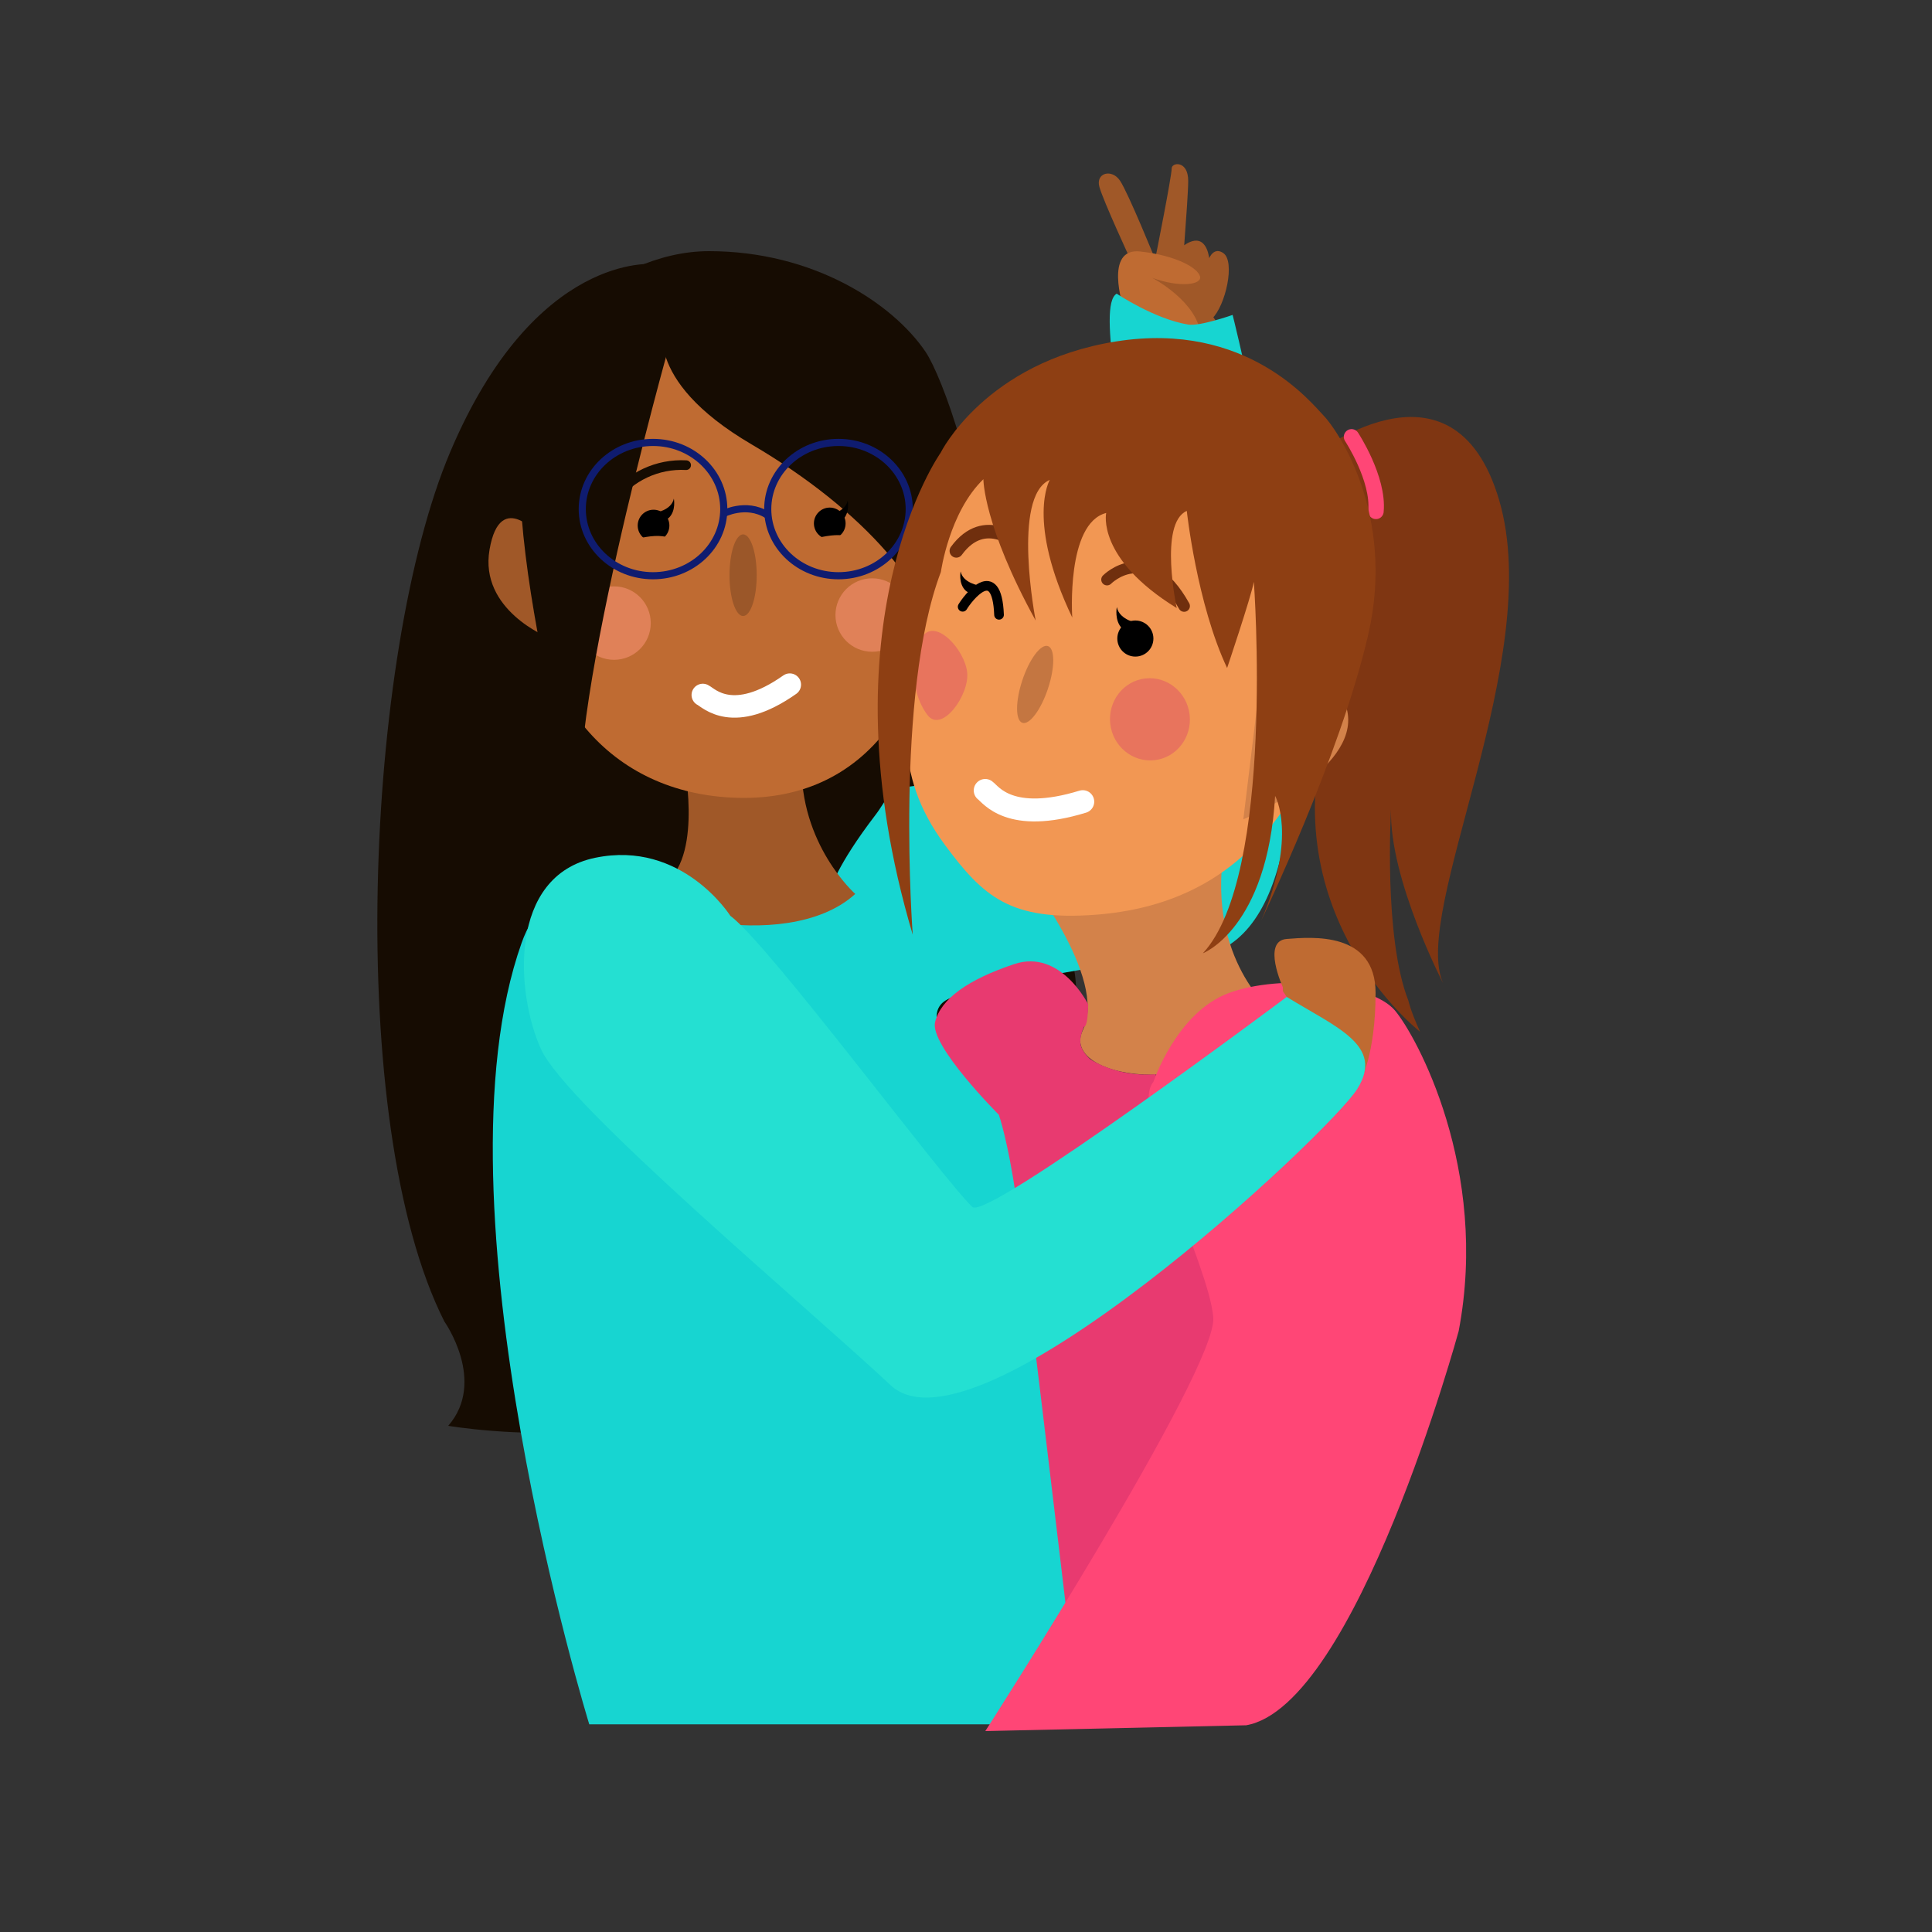
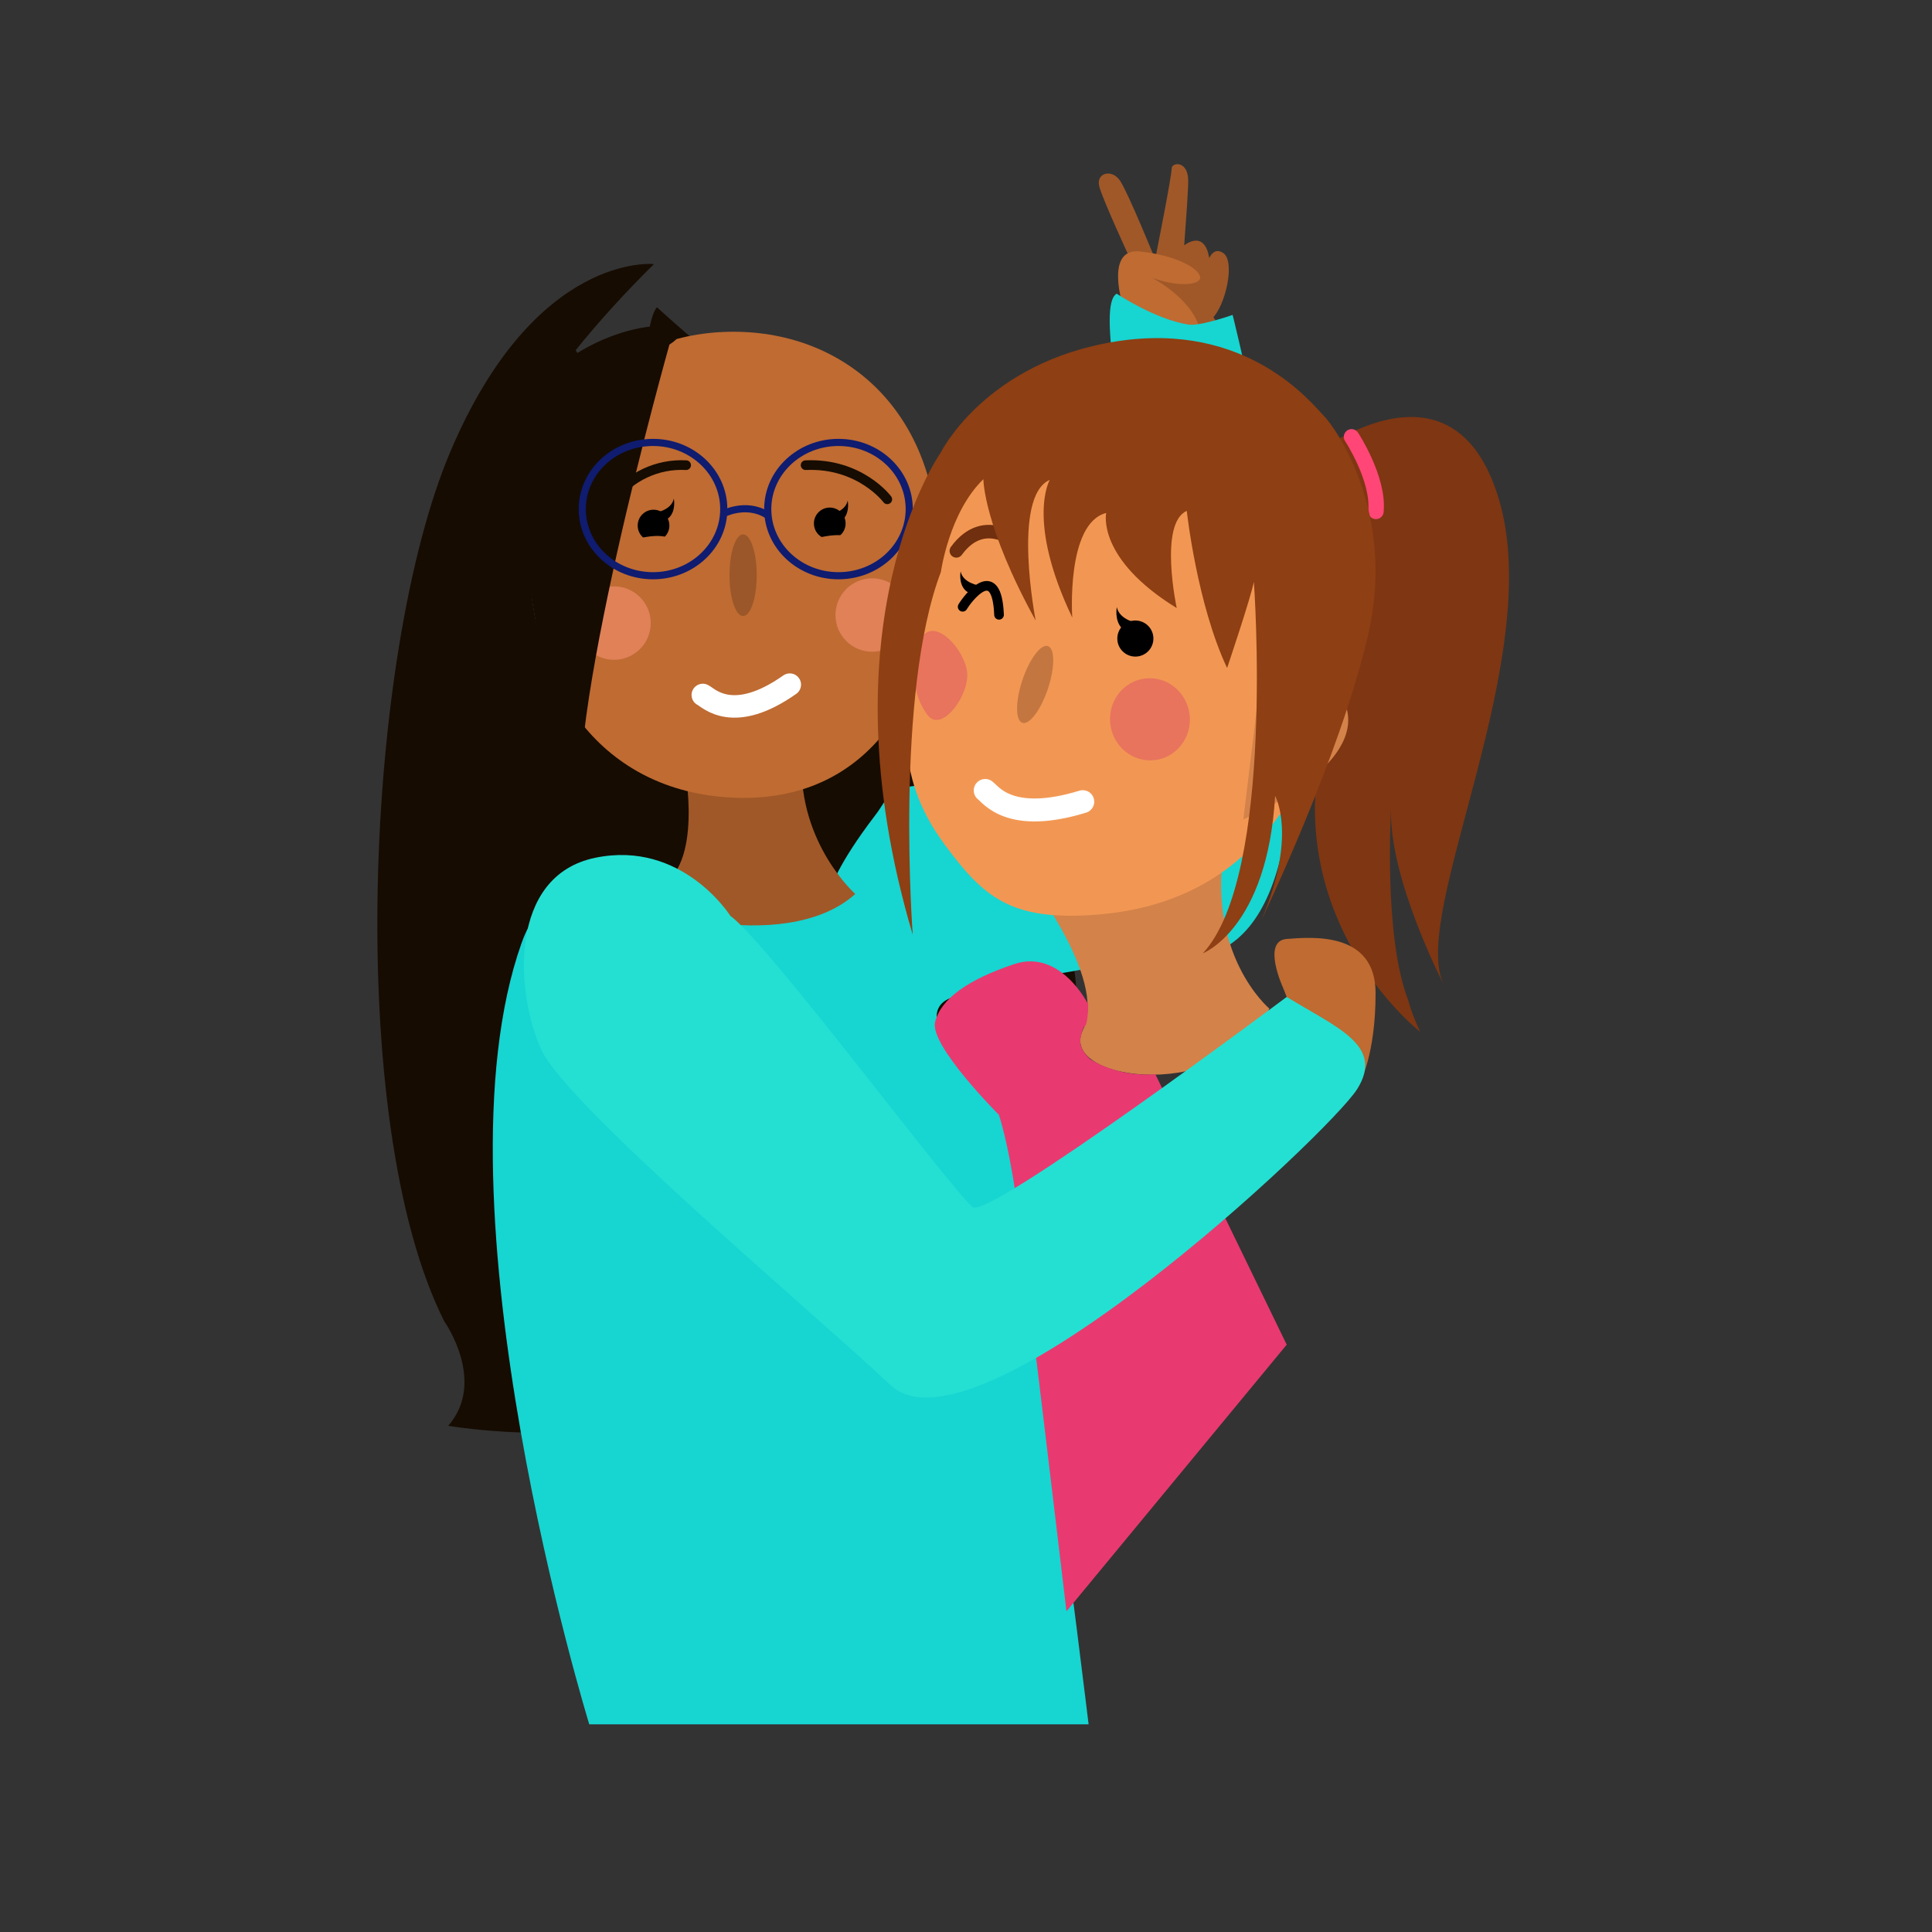
<svg xmlns="http://www.w3.org/2000/svg" version="1.1" id="Layer_3" x="0px" y="0px" viewBox="0 0 1000 1000" style="enable-background:new 0 0 1000 1000;" xml:space="preserve">
  <rect x="0" y="0" width="1000" height="1000" fill="#333333" stroke="none" />
  <style type="text/css">
	.st0{fill:#160C02;}
	.st1{fill:#A05828;}
	.st2{fill:#BF6B32;}
	.st3{fill:#17D5D1;}
	.st4{fill:#E08158;}
	.st5{fill:#7F3612;}
	.st6{fill:none;stroke:#FF4676;stroke-width:8;stroke-linecap:round;stroke-linejoin:round;}
	.st7{fill:#9B5729;}
	.st8{fill:#D3824A;}
	.st9{fill:#F29753;}
	.st10{fill:#C47641;}
	.st11{fill:#E8745D;}
	.st12{fill:none;stroke:#000000;stroke-width:5;stroke-linecap:round;stroke-linejoin:round;}
	.st13{display:none;fill:#FFFFFF;stroke:#FFFFFF;stroke-width:3;stroke-linecap:round;stroke-linejoin:round;}
	.st14{fill:#E83A70;}
	.st15{fill:#FF4676;}
	.st16{fill:none;stroke:#702F0E;stroke-width:6;stroke-linecap:round;stroke-miterlimit:10;}
	.st17{fill:none;stroke:#702F0E;stroke-width:7;stroke-linecap:round;stroke-miterlimit:10;}
	.st18{fill:none;stroke:#160C02;stroke-width:5;stroke-linecap:round;stroke-linejoin:round;}
	.st19{fill:none;stroke:#0F1C70;stroke-width:3.692;stroke-miterlimit:10;}
	.st20{fill:#8E3F13;}
	.st21{fill:#24E0D2;}
	.st22{fill:none;stroke:#FFFFFF;stroke-width:11.88;stroke-linecap:round;stroke-miterlimit:10;}
	.st23{fill:none;stroke:#FFFFFF;stroke-width:11.649;stroke-linecap:round;stroke-miterlimit:10;}
</style>
  <title>graphic_people1</title>
  <g id="Layer_9">
    <g>
      <path class="st0" d="M245,223c-0.66,3.7-6.67,30.3-6,34c2,11-1,13-4,40c-3.22,29-30,44-6,104s14,106-6,130s12,51,18,67    s106,21,106,21l28-200l-85-181l13-49l-15-23C288,166,253.43,175.78,245,223z" />
      <path class="st0" d="M340,159c0,0,89,82,128,87c26.1,3.35,36.46,8.62,39,34c1.26,12.54,0.32,43.1-1,55c-4,36-22,68-7,103    s65.29,24.46,57.15,89.73S380,498,380,498S316,192,340,159z" />
-       <path class="st0" d="M270,184c0,0,43-54,97-54s95,27,112,52c8.75,12.86,29.87,71.19,28.43,115.09" />
      <path class="st0" d="M338.49,136.69c0,0-61.49-6.69-105.49,97.31s-55,347-3,450c0,0,22,31,2,54c0,0,146.23,24.88,160-55    c5-29-20.56-179.48-21-179C371,504,91,381.39,338.49,136.69z" />
      <path class="st1" d="M585.05,134.17c0,0-13.89-29.93-16-37.41c-2.08-7.27,6.41-9.62,10.69-3.21s18.17,40.62,18.17,40.62    s8.55-42.75,8.55-47c0-3.2,8.55-4.27,8.55,6.41c0,5-1,19-2,32.42c-1.12,15.14-2.33,29.57-2.33,29.57v-26.75c0,0,9.62-9.61,13.9,0    c4.28,9.61-1.07,27.79-5.35,29.93s-29.92-13.89-29.92-13.89l35.27-7.49c0,0,2.13-10.68,8.55-6.41s1.17,27.47-5.83,34    s-25.17-5.18-25.17-5.18L627,163c0,0,4,4,4,9s-25,1-25,1l-16-21" />
      <path class="st2" d="M581.49,159.26c0,0-10.29-31.22,8.7-29.09s29.85,8.6,30.94,12.93c1.09,4.33-10.5,5.89-24.73,0.72    c0,0,23.9,12.41,25.14,30.09S580.2,171,580.2,171L581.49,159.26z" />
      <path class="st3" d="M430,460c0,0,2.94-11.77,23-38c13-17-1.88-16.06,94-17c91.16-0.89,10-240.82,31-253c0,0,19.35,13.06,37,16    c6,1,23-5,23-5s83.46,326.2-23,333c-74.41,4.75-100.78,17.35-116,19c-37,4,9,49,18,59s46.46,318.51,46.46,318.51H305    c0,0-83-269.51-35-404.51C293.87,420.87,383,485,430,460z" />
      <path class="st1" d="M354.35,396.82c0,0,10.09,52.19-13.89,62.45s65.63,36.79,102.22,3.43c0,0-29-25.67-27.76-68.45" />
      <path class="st2" d="M479.28,270.58c0,0,15.15-26.51,22.72,0c7.57,26.51-18.93,46.69-20.19,49.21" />
-       <path class="st1" d="M279.89,278.15c0,0-20.89-26.15-26.5,6.31c-5.42,31.31,30.28,45.43,30.28,45.43" />
      <path class="st2" d="M485.59,285.71c0,72-35.28,131-107.27,127.11c-65.62-3.5-104.48-55.09-104.48-127.11s47.28-114,105.75-114    S485.59,213.69,485.59,285.71z" />
      <g id="cheeks_2_">
        <circle class="st4" cx="317.82" cy="322.51" r="19.01" />
        <circle class="st4" cx="451.44" cy="318.34" r="19.01" />
      </g>
      <path class="st5" d="M678,237c0,0,74-60,98,22s-46,213-29,250c0,0-28-54-27-90c0,0-4,66,9,99c0,0,1,5,6,16c0,0-80-62-46-167    C689,367,699,259,678,237z" />
      <path class="st6" d="M699.56,226.11c0,0,14.25,21.66,12.63,38.58" />
-       <path class="st0" d="M344,166c0,0-13,30,45,64s97,78,96,112s17-102,1-125S373,137,344,166z" />
      <path class="st0" d="M346.5,178.35c0,0-57.5,203.65-44.5,251.65c0,0-56-196-22-232S369,164,346.5,178.35z" />
      <g id="nose_2_">
        <ellipse class="st7" cx="384.63" cy="297.72" rx="7.04" ry="21.13" />
      </g>
      <path class="st8" d="M529.35,450.93c0,0,44.49,55.08,31.13,82.29s76.81,38,96.52-11.18c0,0-33.78-28.44-22.73-86.61" />
      <path class="st9" d="M474.32,322.65c-5.72,44.72-13.22,76.92,14.79,114.71c19.79,26.69,33.76,39.38,77.66,36.13    c73.89-5.46,108.55-55.26,127.48-122.68c20.58-73.32-31.72-143.06-92.45-150.81S484,247.12,474.32,322.65z" />
      <path class="st8" d="M650.48,367.08c0,0,41.66-24.79,46.91,1.13c6.21,30.69-53.84,55.87-53.84,55.87" />
      <circle cx="587.66" cy="330.51" r="9.34" />
      <g id="eyes_2_">
        <circle cx="429.48" cy="270.92" r="8.2" />
        <circle cx="338.27" cy="272.03" r="8.2" />
      </g>
      <ellipse id="nose-2" transform="matrix(0.316 -0.949 0.949 0.316 29.991 750.739)" class="st10" cx="535.84" cy="354.56" rx="20.93" ry="6.98" />
      <g id="cheeks-2">
        <ellipse transform="matrix(0.993 -0.115 0.115 0.993 -38.907 71.019)" class="st11" cx="595.46" cy="372.38" rx="20.68" ry="21.29" />
        <path class="st11" d="M500.6,347.93c1.35,11.68-13.19,32-20.6,22.07c-10.15-13.57-7.73-34.1-2.39-40.84     C484.7,320.21,499.25,336.25,500.6,347.93z" />
      </g>
      <path class="st12" d="M498.27,314.07c2.5-4.21,17.69-24.37,18.83,4.15" />
      <path class="st13" d="M513.43,409.06c0,0,33.25,7.9,43.54,1.57s0.87,21.07-13.63,22.89S516.18,430.88,513.43,409.06z" />
      <path class="st14" d="M563.26,519.87c0,0-14.26-28.87-38.26-20.87s-38,18-41,30s33,48,33,48s4.65,13.24,8.83,42.12    S552,834,552,834l114-138l-68-140c0,0-17.63,2.17-33.56-7.66c0,0-4.3-3.52-5.12-7.68s1.87-9.38,1.87-9.38    S563,532.25,563.26,519.87z" />
-       <path class="st15" d="M597,560c0,0,12-36,39-46s73.81-5.4,86,9c11,13,49,82,33,166c0,0-53,194-110,204l0,0l-135,3    c0,0,120-187.06,118-214S584,575,597,560z" />
-       <path class="st2" d="M664,511c0,0-11-24,2-25s46-4,46,28s-8,46-8,46l-38-44l-2-3" />
+       <path class="st2" d="M664,511c0,0-11-24,2-25s46-4,46,28s-8,46-8,46l-38-44" />
      <path d="M339,265.42c0,0,8.56-1.22,9.78-7.34c0,0,1.23,6.12-2.44,9.79S339,265.42,339,265.42z" />
      <path d="M429,266.42c0,0,8.56-1.22,9.78-7.34c0,0,1.23,6.12-2.44,9.79S429,266.42,429,266.42z" />
      <path d="M589.2,322.57c0,0-9.75-1.39-11.14-8.36c0,0-1.39,7,2.78,11.14S589.2,322.57,589.2,322.57z" />
      <path d="M507,303.11c0,0-8.56-1.22-9.78-7.34c0,0-1.23,6.12,2.44,9.79S507,303.11,507,303.11z" />
      <path class="st2" d="M416.52,280.36c0,0,21.58-7.62,25.39,0S416.52,280.36,416.52,280.36z" />
      <path class="st2" d="M323.17,280.78c0,0,21.58-7.61,25.38,0S323.17,280.78,323.17,280.78z" />
      <g>
-         <path class="st16" d="M573,300c0,0,20.58-20.93,39.9,13.67" />
        <path class="st17" d="M528,282c0,0-18.07-17.29-33,3.14" />
      </g>
      <g id="eyebrows_2_">
        <path class="st18" d="M317.28,258.44c8.88-11.84,23.08-18.47,37.86-17.67" />
        <path class="st18" d="M459.26,258.44c0,0-14.1-18.93-42.28-17.67" />
      </g>
      <g>
        <ellipse class="st19" cx="338" cy="263.5" rx="36.62" ry="34.5" />
        <ellipse class="st19" cx="434" cy="263.5" rx="36.62" ry="34.5" />
        <path class="st19" d="M374.1,266.01c0,0,11.9-6.35,22.9,0.47" />
      </g>
      <path class="st20" d="M543.36,248.39c0,0-12.36,20.96,11.64,71.24c0,0-3.3-48.77,17.56-54.12c0,0-5.21,23.54,36.51,49.22    c0,0-9.39-43.87,5.21-50.29c0,0,5.22,48.15,20.87,81.32c0,0,12.14-36,13.85-44.59c0,0,11.18,151.58-26.37,192.23    c0,0,33.37-12.72,37.37-81.45c0,0,11.65,20.47-7.12,64.34c0,0,40.68-84.53,55.28-147.65s-16.69-107-22.95-113.41    S645.58,166,577.78,176.71s-90.9,57.62-90.9,57.62s-62.43,87.89-14.45,249.45c0,0-9.42-124.61,14.57-187.74c0,0,4.27-30.92,22-48    c0,0-0.06,23.93,27.06,73.15C536.06,321.15,523.54,257,543.36,248.39z" />
      <path class="st21" d="M378,474c0,0-24.9-39.4-70-30s-41.15,69.87-28,99s136.84,132.66,181,174s227.43-130.81,241.52-153.36    S692,532,666,516c0,0-155,116-162.71,108.72C487.7,610,398.5,489.31,378,474z" />
    </g>
  </g>
  <path id="mouth_2_" class="st22" d="M509.95,409.14c2.91,2.07,12.62,17.4,50.48,5.8" />
  <path id="mouth_3_" class="st23" d="M363.77,359.72c3.07,1.51,15.64,15.34,45.02-5.35" />
</svg>